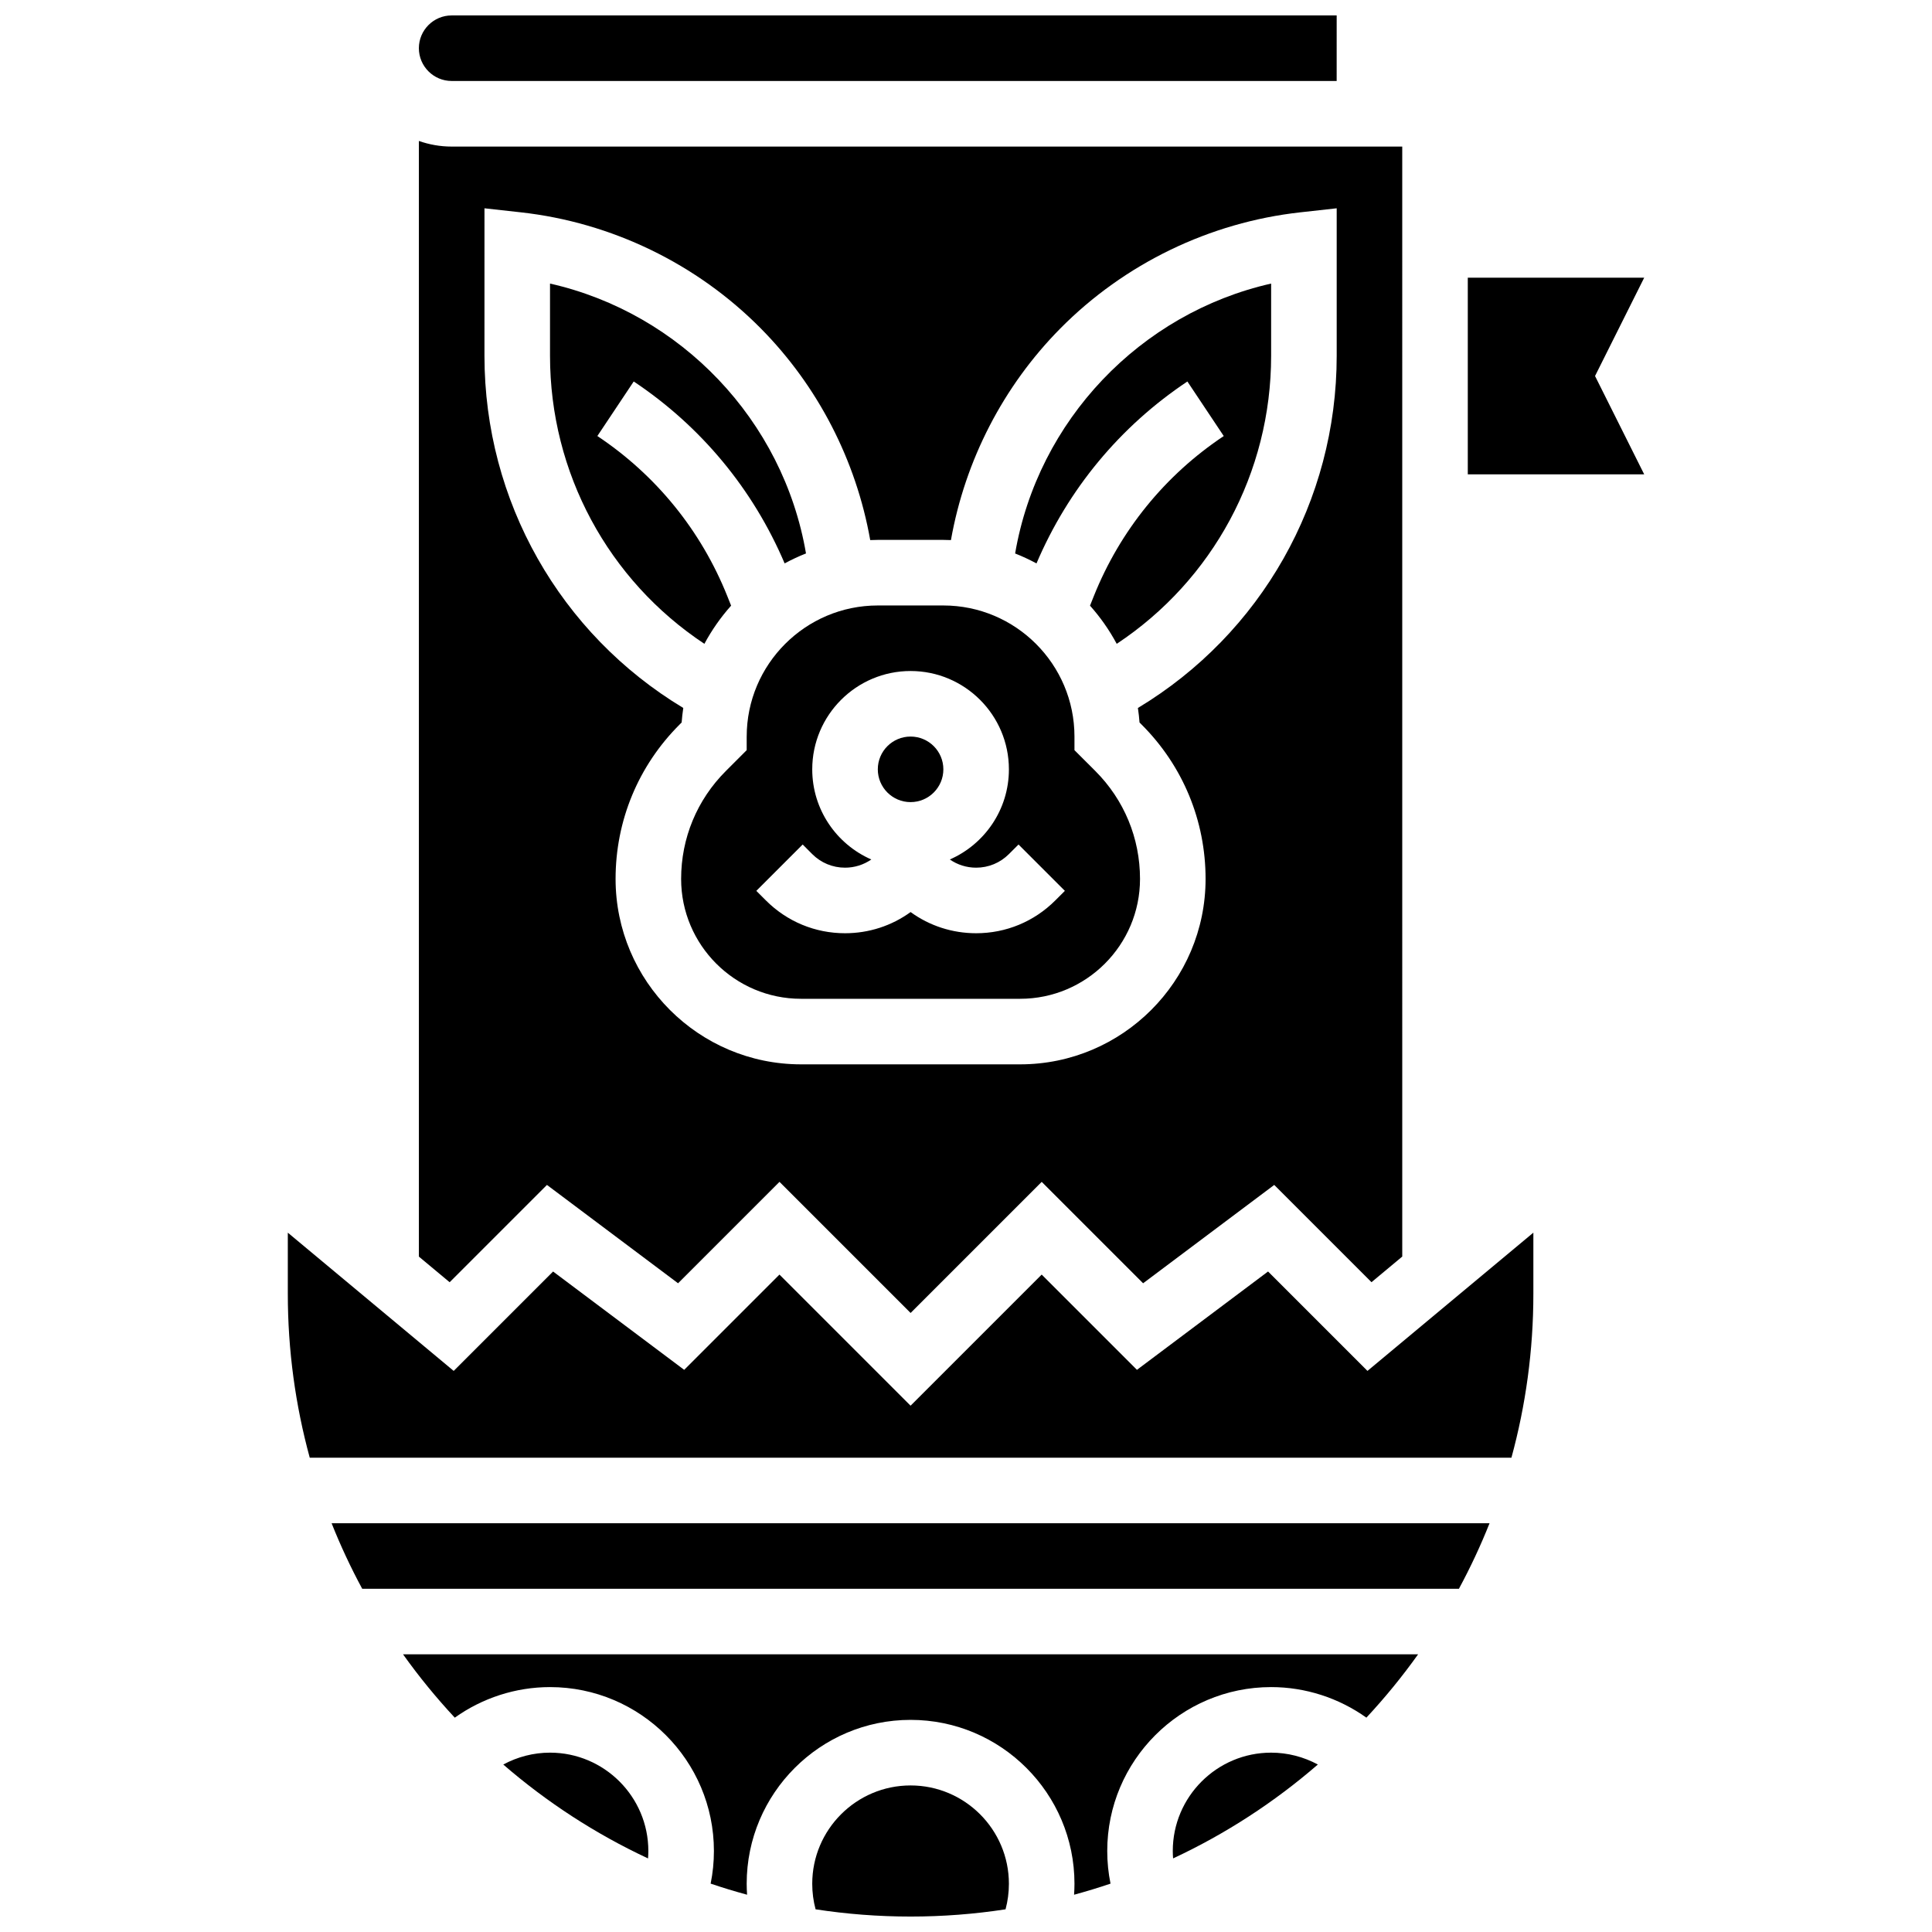
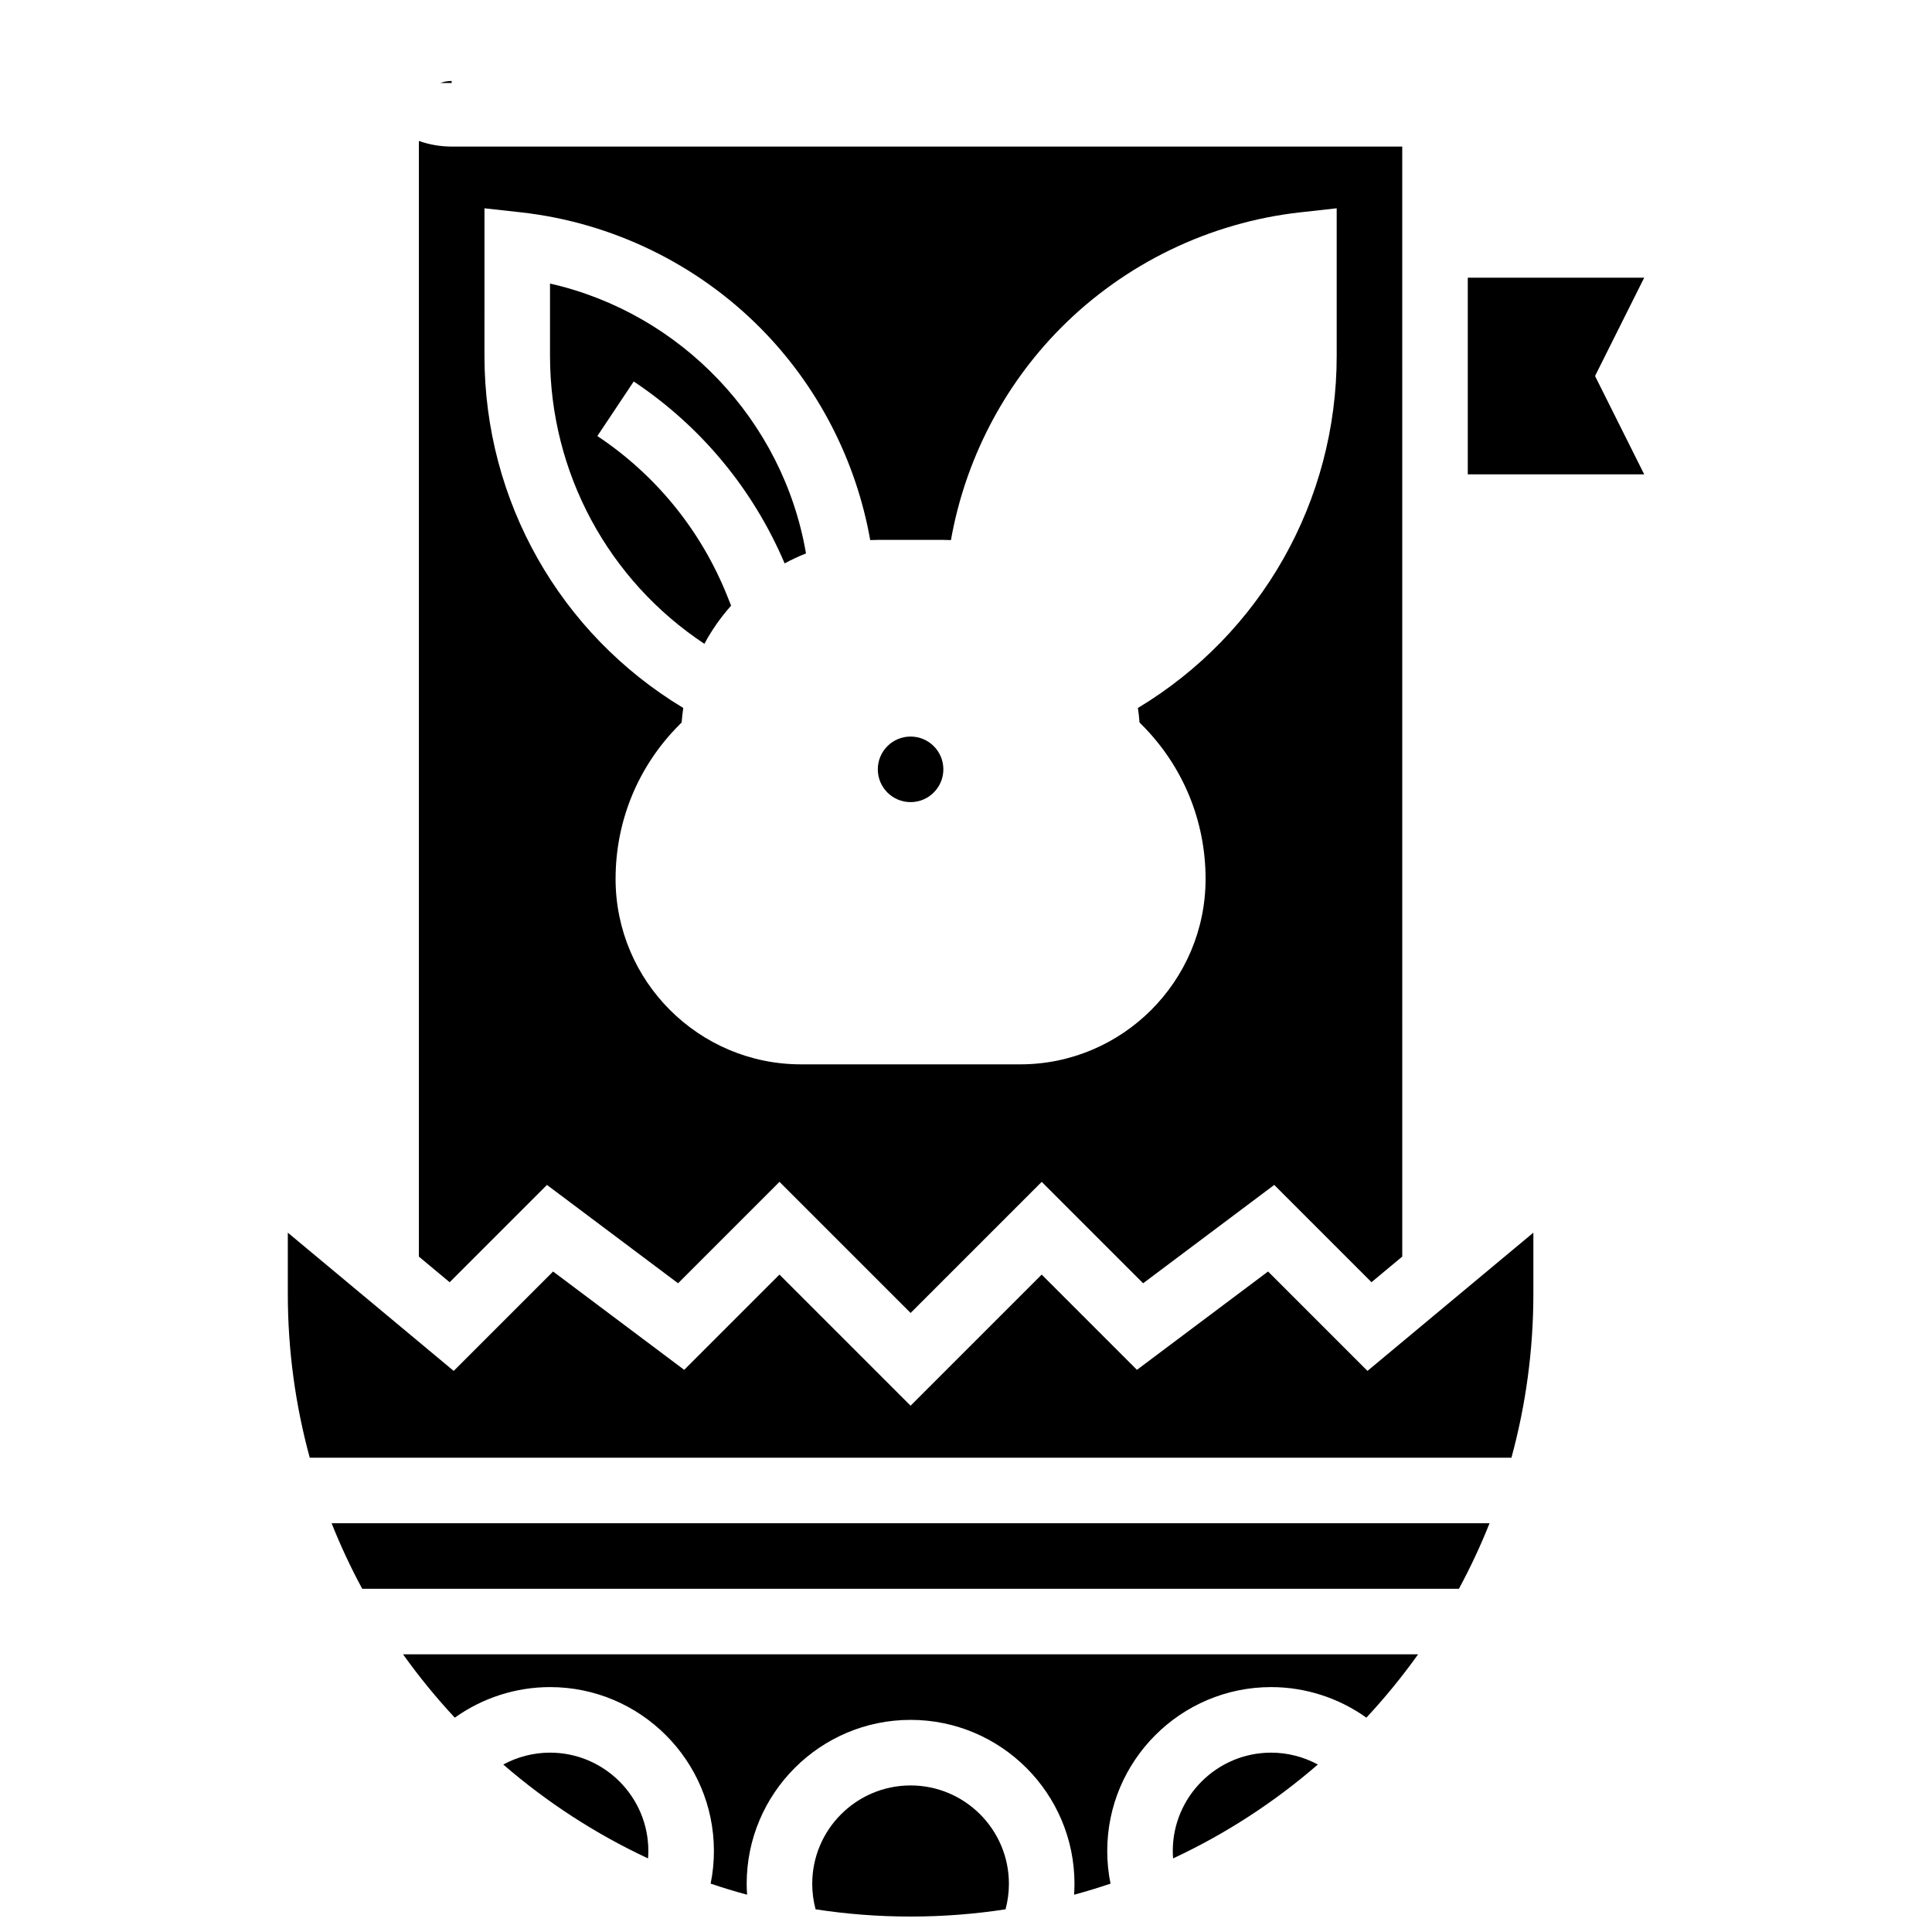
<svg xmlns="http://www.w3.org/2000/svg" width="800px" height="800px" version="1.1" viewBox="144 144 512 512">
  <defs>
    <clipPath id="b">
      <path d="m255 148.09h244v17.906h-244z" />
    </clipPath>
    <clipPath id="a">
      <path d="m359 617h53v34.902h-53z" />
    </clipPath>
  </defs>
  <path d="m288.95 458.02 34.746 26.059 26.875-26.875 34.746 34.746 34.746-34.746 26.875 26.875 34.746-26.059 25.777 25.777 8.152-6.793-0.004-294.16h-251.91c-3.047 0-5.969-0.531-8.688-1.492v295.66l8.152 6.793zm-16.559-258.82 9.645 1.07c24.02 2.668 46.609 13.602 63.605 30.785 15.129 15.297 25.238 34.973 28.977 56.074 0.668-0.023 1.336-0.051 2.008-0.051h17.371c0.672 0 1.344 0.023 2.012 0.051 3.738-21.102 13.848-40.777 28.977-56.074 16.996-17.184 39.582-28.117 63.605-30.785l9.648-1.07v39.102c0 38.488-20.027 73.66-52.684 93.32 0.188 1.27 0.34 2.551 0.434 3.848l0.566 0.566c10.922 10.922 16.938 25.445 16.938 40.887 0 27.098-22.043 49.141-49.141 49.141h-58.078c-27.094 0-49.137-22.043-49.137-49.141 0-15.445 6.016-29.965 16.938-40.887l0.57-0.57c0.094-1.297 0.246-2.578 0.434-3.848-32.66-19.66-52.688-54.828-52.688-93.316z" />
  <path d="m330.67 314.62c1.961-3.652 4.344-7.051 7.082-10.117l-1-2.5c-6.953-17.387-18.863-32.066-34.445-42.453l9.637-14.457c17.84 11.895 31.617 28.531 39.992 48.211 1.824-0.984 3.711-1.871 5.66-2.637-6.023-35.254-33.148-63.672-67.836-71.52v19.145c0 31.012 15.457 59.465 40.91 76.328z" />
-   <path d="m341.88 339.2v3.598l-5.523 5.527c-7.644 7.637-11.852 17.793-11.852 28.598 0 17.516 14.25 31.766 31.766 31.766h58.078c17.516 0 31.766-14.25 31.766-31.766 0-10.805-4.207-20.965-11.848-28.605l-5.523-5.519v-3.598c0-19.16-15.586-34.746-34.746-34.746h-17.371c-19.16 0-34.746 15.586-34.746 34.746zm17.371 31.145c2.32 2.32 5.406 3.598 8.688 3.598 2.527 0 4.934-0.766 6.969-2.172-9.203-4.023-15.656-13.215-15.656-23.887 0-14.367 11.691-26.059 26.059-26.059 14.371 0 26.059 11.691 26.059 26.059 0 10.672-6.449 19.859-15.656 23.887 2.035 1.41 4.441 2.172 6.969 2.172 3.281 0 6.367-1.277 8.688-3.598l2.547-2.543 12.285 12.285-2.547 2.543c-5.602 5.602-13.051 8.688-20.969 8.688-6.324 0-12.352-1.969-17.371-5.613-5.023 3.644-11.047 5.613-17.371 5.613-7.922 0-15.367-3.086-20.969-8.688l-2.543-2.543 12.285-12.285z" />
-   <path d="m458.67 245.1 9.637 14.457c-15.582 10.387-27.488 25.066-34.445 42.449l-1 2.5c2.742 3.07 5.121 6.465 7.082 10.117 25.457-16.863 40.918-45.316 40.918-76.328v-19.145c-34.688 7.848-61.812 36.266-67.844 71.527 1.945 0.766 3.832 1.648 5.66 2.637 8.375-19.68 22.152-36.32 39.992-48.215z" />
  <g clip-path="url(#b)">
-     <path d="m263.7 165.46h234.53l0.004-17.371h-234.54c-4.789 0-8.688 3.898-8.688 8.688 0.004 4.789 3.898 8.684 8.688 8.684z" />
+     <path d="m263.7 165.46h234.53h-234.54c-4.789 0-8.688 3.898-8.688 8.688 0.004 4.789 3.898 8.684 8.688 8.684z" />
  </g>
  <path d="m394 347.88c0 4.797-3.891 8.688-8.688 8.688s-8.684-3.891-8.684-8.688 3.887-8.684 8.684-8.684 8.688 3.887 8.688 8.684" />
  <path d="m289.76 608.47c-4.363 0-8.613 1.109-12.387 3.148 11.508 9.969 24.41 18.367 38.363 24.883 0.047-0.656 0.082-1.312 0.082-1.973 0-14.367-11.691-26.059-26.059-26.059z" />
  <g clip-path="url(#a)">
    <path d="m385.31 617.16c-14.367 0-26.059 11.691-26.059 26.059 0 2.316 0.301 4.582 0.887 6.769 8.211 1.262 16.617 1.918 25.172 1.918 8.555 0 16.961-0.656 25.172-1.918 0.586-2.188 0.887-4.453 0.887-6.769 0-14.367-11.688-26.059-26.059-26.059z" />
  </g>
  <path d="m480.05 480.96-34.746 26.059-25.246-25.242-34.746 34.746-34.746-34.746-25.246 25.246-34.746-26.059-26.34 26.34-43.961-36.637v16.199c0 15.027 2.031 29.586 5.812 43.434h318.46c3.781-13.844 5.812-28.406 5.812-43.434v-16.199l-43.965 36.637z" />
  <path d="m579.73 217.59h-46.75v52.117h46.75l-13.027-26.059z" />
  <path d="m239.99 565.04h290.64c3.027-5.606 5.742-11.402 8.117-17.371h-306.87c2.371 5.969 5.086 11.766 8.113 17.371z" />
  <path d="m264.52 599.2c7.309-5.215 16.133-8.102 25.242-8.102 23.949 0 43.434 19.484 43.434 43.434 0 2.934-0.293 5.824-0.867 8.648 3.176 1.078 6.398 2.055 9.656 2.941-0.062-0.961-0.105-1.93-0.105-2.902 0-23.949 19.484-43.434 43.434-43.434s43.434 19.484 43.434 43.434c0 0.973-0.043 1.941-0.105 2.906 3.258-0.887 6.481-1.863 9.656-2.941-0.574-2.828-0.867-5.719-0.867-8.652 0-23.949 19.484-43.434 43.434-43.434 9.109 0 17.934 2.887 25.242 8.098 4.922-5.285 9.508-10.891 13.707-16.785l-269 0.004c4.199 5.894 8.789 11.496 13.707 16.785z" />
  <path d="m454.8 634.53c0 0.66 0.031 1.316 0.082 1.969 13.953-6.512 26.855-14.91 38.363-24.883-3.769-2.035-8.023-3.144-12.387-3.144-14.367 0-26.059 11.691-26.059 26.059z" />
</svg>